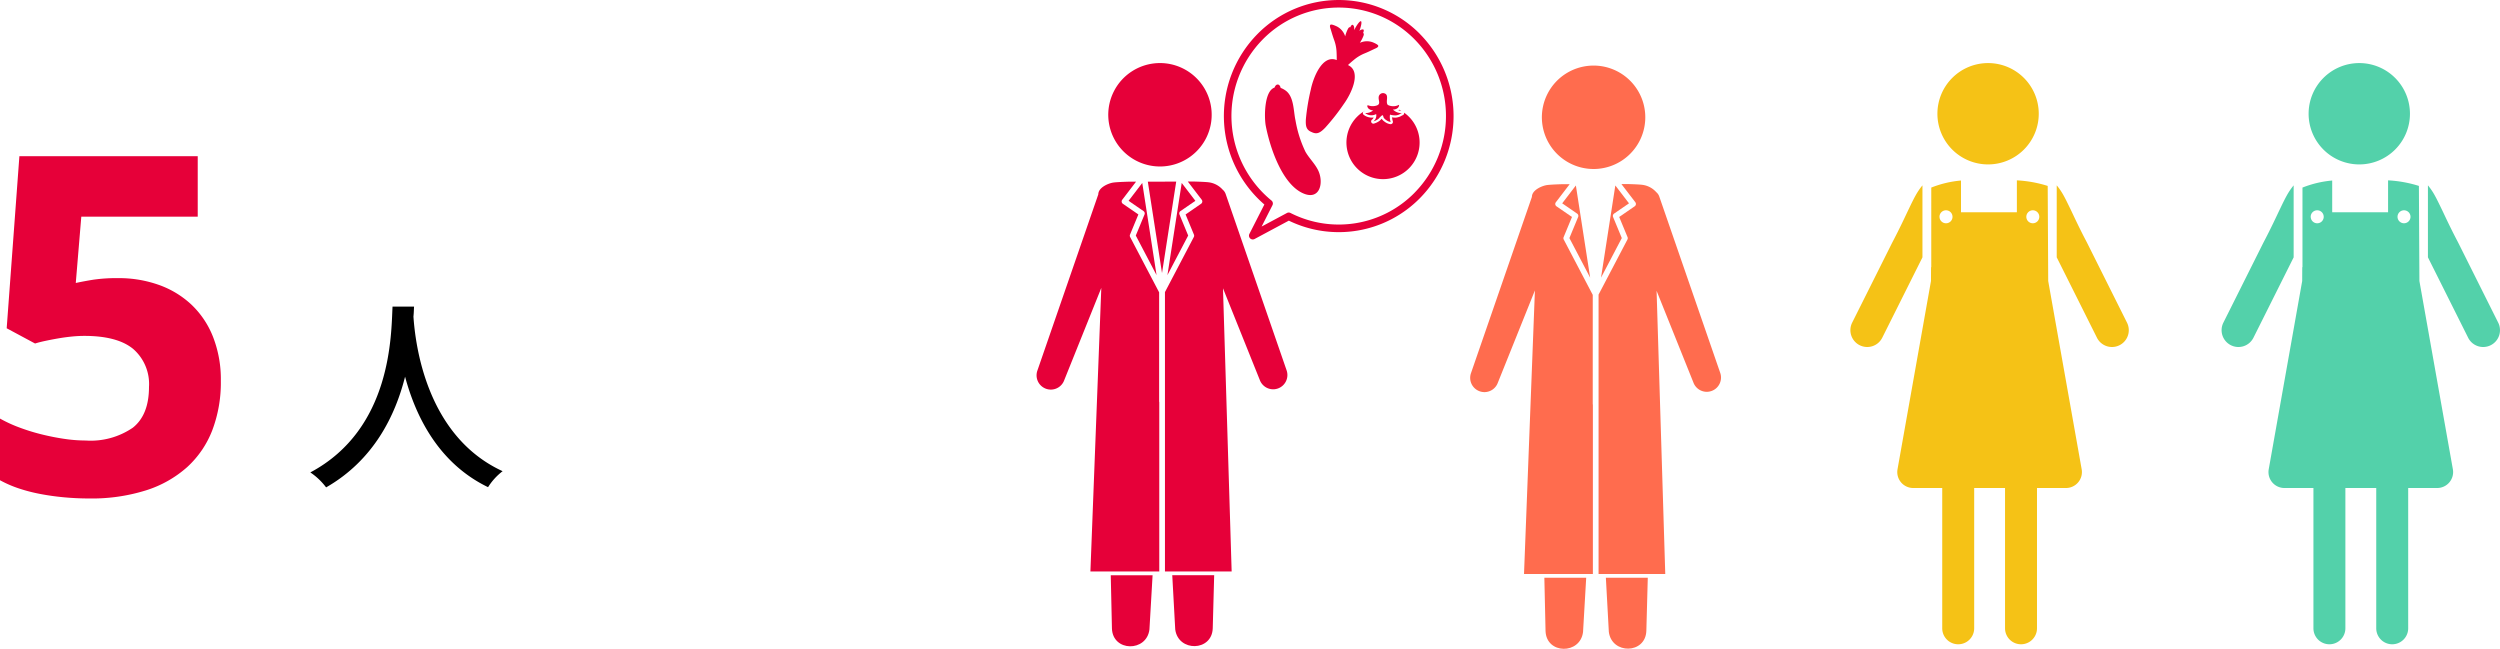
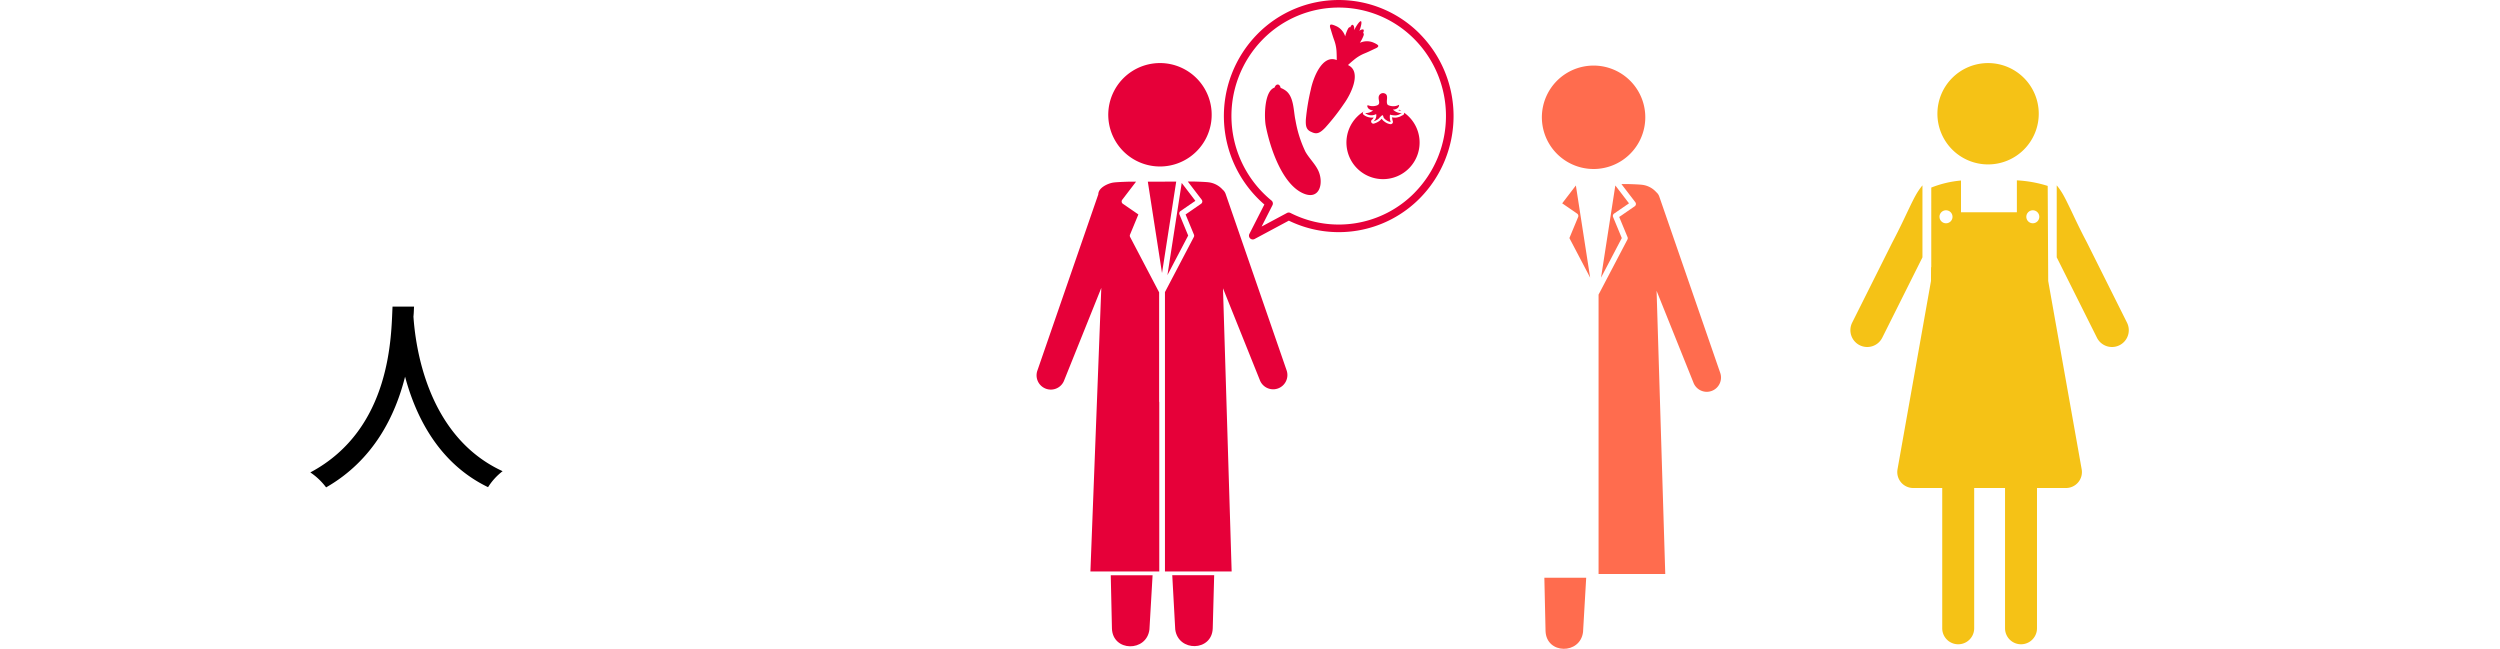
<svg xmlns="http://www.w3.org/2000/svg" width="317.106" height="82.295" viewBox="0 0 317.106 82.295">
  <g transform="translate(-1103.52 -3858.358)">
    <g transform="translate(696 1036)">
      <g transform="translate(-276 -131.642)">
        <path d="M-1.69-21.112c-.182,3.432-.026,15.5-10.426,21.034a8.275,8.275,0,0,1,2,1.9C-4.082-1.638-1.352-7.254-.1-12.22,1.248-7.2,4.134-1.248,10.426,1.794A7.833,7.833,0,0,1,12.272-.234C2.548-4.706,1.2-16.38.962-19.838c.052-.468.052-.91.078-1.274Z" transform="translate(735 3014)" />
      </g>
      <g transform="translate(179 2781.358)">
        <g transform="translate(360 41)">
          <path d="M103.523,444.112c.371,2.878,4.668,2.822,4.758-.147,0-.046.076-2.845.182-6.728h-5.317Z" transform="translate(-85.934 -364.276)" fill="#e60039" />
          <path d="M105.309,139.585a1.24,1.24,0,0,0-.378-.554,2.853,2.853,0,0,0-1.7-.927c-.311-.048-1-.082-1.885-.107l-.841,0,1.764,2.305a.358.358,0,0,1,.072.276.367.367,0,0,1-.154.241l-1.964,1.351,1.059,2.555a.362.362,0,0,1-.013.307l-3.662,6.986v35.438h8.46l-1.1-35.92,4.663,11.613a1.814,1.814,0,0,0,1.711,1.2,1.838,1.838,0,0,0,.6-.107,1.81,1.81,0,0,0,1.09-2.316Z" transform="translate(-81.321 -114.969)" fill="#e60039" />
          <path d="M15.548,152.149l-3.68-7.019a.361.361,0,0,1-.013-.307l1.059-2.555-1.964-1.351a.359.359,0,0,1-.082-.516l1.751-2.289-1.024,0c-.887.029-1.574.066-1.884.114-.606.094-1.882.625-1.88,1.492L.108,162.062A1.808,1.808,0,0,0,1.2,164.376a1.854,1.854,0,0,0,.6.107,1.812,1.812,0,0,0,1.712-1.2l4.7-11.7L6.83,187.554h8.735v-21.47a.356.356,0,0,1-.018-.1Z" transform="translate(0 -115.065)" fill="#e60039" />
          <path d="M56.54,444c.1,2.968,4.4,3,4.756.126l.4-6.884H56.389c.088,3.9.15,6.713.151,6.758" transform="translate(-46.979 -364.276)" fill="#e60039" />
-           <path d="M70.864,145.747l2.633,5.02-1.813-11.691-1.734,2.266,1.891,1.3a.363.363,0,0,1,.129.437Z" transform="translate(-58.277 -115.869)" fill="#e60039" />
          <path d="M101.128,142.643l1.89-1.3-1.733-2.266-1.813,11.691,2.633-5.02L101,143.079a.363.363,0,0,1,.13-.436" transform="translate(-82.873 -115.87)" fill="#e60039" />
          <path d="M61.249,59.462c.119,0,.235-.012.353-.019a6.559,6.559,0,1,0-.353.019" transform="translate(-45.419 -38.347)" fill="#e60039" />
          <path d="M167.262,4.315a14.462,14.462,0,0,0-20.609,0,14.828,14.828,0,0,0,.871,21.626l-1.9,3.732a.484.484,0,0,0,.431.7.5.5,0,0,0,.227-.057l4.345-2.329a14.456,14.456,0,0,0,16.63-2.854,14.836,14.836,0,0,0,0-20.819m-.685,20.141a13.488,13.488,0,0,1-15.733,2.559.482.482,0,0,0-.447,0l-3.216,1.723,1.376-2.708a.48.48,0,0,0-.125-.591,13.862,13.862,0,0,1-1.093-20.452,13.5,13.5,0,0,1,19.238,0,13.872,13.872,0,0,1,0,19.464" transform="translate(-118.629)" fill="#e60039" />
          <path d="M275,83.449a1.709,1.709,0,0,0,.374.07c-.089-.05-.18-.1-.273-.145-.025.02-.051.041-.078.059a.159.159,0,0,1-.023.016" transform="translate(-229.109 -69.461)" fill="#e60039" />
          <path d="M242.84,85a.275.275,0,0,1,.007.1.283.283,0,0,1-.23.245l0,0c-.021.01-.054.028-.089.05a1.565,1.565,0,0,1-.245.125c-.072.025-.156.051-.244.073-.048.012-.1.022-.15.031a1.154,1.154,0,0,1-.186.012,2.017,2.017,0,0,1-.389-.043,2.847,2.847,0,0,0,.1.5.282.282,0,0,1-.057.27.279.279,0,0,1-.213.1.239.239,0,0,1-.047,0,1.518,1.518,0,0,1-.7-.295,1.341,1.341,0,0,1-.384-.375c-.006-.007-.009-.016-.013-.022a2.519,2.519,0,0,1-.255.258,2.175,2.175,0,0,1-.729.361.284.284,0,0,1-.243-.5.737.737,0,0,0,.211-.271,1.768,1.768,0,0,1-.216.015,1.7,1.7,0,0,1-1.06-.364.282.282,0,0,1-.082-.3.276.276,0,0,1,.041-.081A4.64,4.64,0,1,0,242.84,85" transform="translate(-196.225 -70.713)" fill="#e60039" />
          <path d="M248.377,84.348c.059-.035.116-.072.176-.106a.293.293,0,0,0-.176.106" transform="translate(-206.93 -70.184)" fill="#e60039" />
          <path d="M251.206,72.313a1.624,1.624,0,0,1-.881.035c-.213-.068-.4-.144-.252.2a.585.585,0,0,0,.142.182.972.972,0,0,0,.548.2,1.438,1.438,0,0,1-1.015.333,1.246,1.246,0,0,0,1.4.132.926.926,0,0,1-.356.931,1.9,1.9,0,0,0,.634-.314c.111-.084.434-.522.559-.458.054.026.087.243.12.3a1.1,1.1,0,0,0,.312.3,1.226,1.226,0,0,0,.572.242,1.782,1.782,0,0,1-.084-.93,2.277,2.277,0,0,0,.785.094.72.72,0,0,0,.122-.025c.075-.019.154-.043.224-.068a3.526,3.526,0,0,1,.374-.185,1.615,1.615,0,0,1-1.144-.463.9.9,0,0,0,.491-.11.537.537,0,0,0,.3-.494,1.549,1.549,0,0,1-1.426.025c-.374-.4.285-1.357-.548-1.5a.555.555,0,0,0-.618.521c-.041.441.3.871-.262,1.056" transform="translate(-208.072 -58.927)" fill="#e60039" />
          <path d="M209.94,21.643c.233-.218.469-.427.722-.633a5.1,5.1,0,0,1,1.313-.814c.459-.183.88-.389,1.323-.6.132-.065.479-.179.487-.374.007-.173-.55-.4-.7-.465a2.138,2.138,0,0,0-1.641.07,4.355,4.355,0,0,0,.458-.881c.082-.229.051-.333-.044-.364.1-.242.126-.423,0-.456a.557.557,0,0,0-.471.2c.243-.664.333-1.181.2-1.241s-.507.421-.861,1.131c.027-.28,0-.553-.161-.658-.111-.073-.229.067-.337.3-.088-.048-.186,0-.3.214a4.324,4.324,0,0,0-.342.931,2.14,2.14,0,0,0-1.055-1.258c-.155-.069-.7-.329-.818-.207-.138.138.01.471.051.61.141.472.273.923.446,1.386a5.035,5.035,0,0,1,.286,1.517c.016.326.023.642.019.961-1.841-.76-2.99,2.27-3.287,3.73a27.057,27.057,0,0,0-.628,3.777c-.048.87.047,1.363.744,1.629.666.333,1.094.072,1.7-.55a27.072,27.072,0,0,0,2.364-3.011c.879-1.2,2.341-4.095.538-4.941" transform="translate(-170.44 -13.392)" fill="#e60039" />
          <path d="M178.771,72.747a14.924,14.924,0,0,1-1.247-3.942c-.27-1.184-.17-3.062-1.3-3.824a2.682,2.682,0,0,0-.588-.307c-.1-.535-.576-.593-.77-.038-1.348.445-1.31,3.835-1.116,4.847.512,2.659,2.027,7.343,4.712,8.553,2.194.988,2.688-1.41,1.911-2.95-.425-.846-1.146-1.515-1.607-2.341" transform="translate(-144.678 -53.525)" fill="#e60039" />
          <path d="M84.575,138.05l1.8,11.591,1.8-11.6Z" transform="translate(-70.462 -115.006)" fill="#e60039" />
        </g>
        <g transform="translate(415 41.319)">
-           <path d="M103.523,444.112c.371,2.878,4.668,2.822,4.758-.147,0-.046.076-2.845.182-6.728h-5.317Z" transform="translate(-85.934 -364.276)" fill="#ff6c4e" />
          <path d="M105.309,139.585a1.24,1.24,0,0,0-.378-.554,2.853,2.853,0,0,0-1.7-.927c-.311-.048-1-.082-1.885-.107l-.841,0,1.764,2.305a.358.358,0,0,1,.072.276.367.367,0,0,1-.154.241l-1.964,1.351,1.059,2.555a.362.362,0,0,1-.013.307l-3.662,6.986v35.438h8.46l-1.1-35.92,4.663,11.613a1.814,1.814,0,0,0,1.711,1.2,1.838,1.838,0,0,0,.6-.107,1.81,1.81,0,0,0,1.09-2.316Z" transform="translate(-81.321 -114.969)" fill="#ff6c4e" />
-           <path d="M15.548,152.149l-3.68-7.019a.361.361,0,0,1-.013-.307l1.059-2.555-1.964-1.351a.359.359,0,0,1-.082-.516l1.751-2.289-1.024,0c-.887.029-1.574.066-1.884.114-.606.094-1.882.625-1.88,1.492L.108,162.062A1.808,1.808,0,0,0,1.2,164.376a1.854,1.854,0,0,0,.6.107,1.812,1.812,0,0,0,1.712-1.2l4.7-11.7L6.83,187.554h8.735v-21.47a.356.356,0,0,1-.018-.1Z" transform="translate(0 -115.065)" fill="#ff6c4e" />
          <path d="M56.54,444c.1,2.968,4.4,3,4.756.126l.4-6.884H56.389c.088,3.9.15,6.713.151,6.758" transform="translate(-46.979 -364.276)" fill="#ff6c4e" />
          <path d="M70.864,145.747l2.633,5.02-1.813-11.691-1.734,2.266,1.891,1.3a.363.363,0,0,1,.129.437Z" transform="translate(-58.277 -115.869)" fill="#ff6c4e" />
          <path d="M101.128,142.643l1.89-1.3-1.733-2.266-1.813,11.691,2.633-5.02L101,143.079a.363.363,0,0,1,.13-.436" transform="translate(-82.873 -115.87)" fill="#ff6c4e" />
          <path d="M61.249,59.462c.119,0,.235-.012.353-.019a6.559,6.559,0,1,0-.353.019" transform="translate(-45.419 -38.347)" fill="#ff6c4e" />
        </g>
        <path d="M19.614,71.695V53.9H15.7V71.695a2.026,2.026,0,0,1-4.053,0V53.9H7.97a2.022,2.022,0,0,1-1.993-2.379l4.245-23.879.008-1.747h.027V15.793a13.368,13.368,0,0,1,3.771-.895v4.025h7.087V14.876a15.748,15.748,0,0,1,3.91.706l.065,12.065,4.245,23.879A2.022,2.022,0,0,1,27.342,53.9H23.667V71.695a2.026,2.026,0,0,1-4.053,0Zm2.7-52.2a.823.823,0,1,0,.824-.821A.825.825,0,0,0,22.314,19.5Zm-11.01,0a.824.824,0,1,0,.822-.821A.823.823,0,0,0,11.3,19.5Zm21.2,16.41a2.127,2.127,0,0,1-1.234-1.072L26.2,24.7c-.012-.019-.02-.038-.03-.058V15.508a8.166,8.166,0,0,1,.883,1.307c.262.471.5.976.778,1.542s.571,1.207.922,1.932.756,1.539,1.245,2.464l.02.042,5.066,10.129A2.134,2.134,0,0,1,32.5,35.905ZM1.18,35.79a2.135,2.135,0,0,1-.956-2.865L5.29,22.8l.023-.042c.486-.925.891-1.739,1.241-2.464s.647-1.361.922-1.932.517-1.072.778-1.542a8.371,8.371,0,0,1,.884-1.307v9.134a.412.412,0,0,1-.031.058L4.041,34.833a2.13,2.13,0,0,1-2.861.956ZM11.036,6.428a6.427,6.427,0,1,1,6.428,6.427A6.426,6.426,0,0,1,11.036,6.428Z" transform="translate(463.23 49)" fill="#f5c216" />
-         <path d="M19.614,71.695V53.9H15.7V71.695a2.026,2.026,0,0,1-4.053,0V53.9H7.97a2.022,2.022,0,0,1-1.993-2.379l4.245-23.879.008-1.747h.027V15.793a13.368,13.368,0,0,1,3.771-.895v4.025h7.087V14.876a15.748,15.748,0,0,1,3.91.706l.065,12.065,4.245,23.879A2.022,2.022,0,0,1,27.342,53.9H23.667V71.695a2.026,2.026,0,0,1-4.053,0Zm2.7-52.2a.823.823,0,1,0,.824-.821A.825.825,0,0,0,22.314,19.5Zm-11.01,0a.824.824,0,1,0,.822-.821A.823.823,0,0,0,11.3,19.5Zm21.2,16.41a2.127,2.127,0,0,1-1.234-1.072L26.2,24.7c-.012-.019-.02-.038-.03-.058V15.508a8.166,8.166,0,0,1,.883,1.307c.262.471.5.976.778,1.542s.571,1.207.922,1.932.756,1.539,1.245,2.464l.02.042,5.066,10.129A2.134,2.134,0,0,1,32.5,35.905ZM1.18,35.79a2.135,2.135,0,0,1-.956-2.865L5.29,22.8l.023-.042c.486-.925.891-1.739,1.241-2.464s.647-1.361.922-1.932.517-1.072.778-1.542a8.371,8.371,0,0,1,.884-1.307v9.134a.412.412,0,0,1-.031.058L4.041,34.833a2.13,2.13,0,0,1-2.861.956ZM11.036,6.428a6.427,6.427,0,1,1,6.428,6.427A6.426,6.426,0,0,1,11.036,6.428Z" transform="translate(510.314 49)" fill="#53d1aa" />
      </g>
    </g>
-     <path d="M17.52-27.363a15.1,15.1,0,0,1,5.127.85,11.813,11.813,0,0,1,4.131,2.49,11.353,11.353,0,0,1,2.754,4.087,14.782,14.782,0,0,1,1,5.61,17.044,17.044,0,0,1-1.084,6.255A12.3,12.3,0,0,1,26.25-3.384,14.27,14.27,0,0,1,21.021-.439,22.929,22.929,0,0,1,13.857.586q-1.611,0-3.193-.146T7.632.015A21.014,21.014,0,0,1,4.878-.7,14.168,14.168,0,0,1,2.52-1.729V-9.551a16.922,16.922,0,0,0,2.373,1.1,25.243,25.243,0,0,0,2.8.879q1.45.366,2.915.586a18.79,18.79,0,0,0,2.783.22,9.454,9.454,0,0,0,5.977-1.626q2.051-1.626,2.051-5.171a5.888,5.888,0,0,0-2.007-4.819q-2.007-1.655-6.2-1.655a16.116,16.116,0,0,0-1.626.088q-.864.088-1.7.234t-1.6.308q-.762.161-1.318.337l-3.6-1.934L4.98-42.832H27.6v7.676H12.832l-.7,8.408q.937-.205,2.183-.41A20.415,20.415,0,0,1,17.52-27.363Z" transform="translate(1101 3921)" fill="#e60039" />
  </g>
</svg>